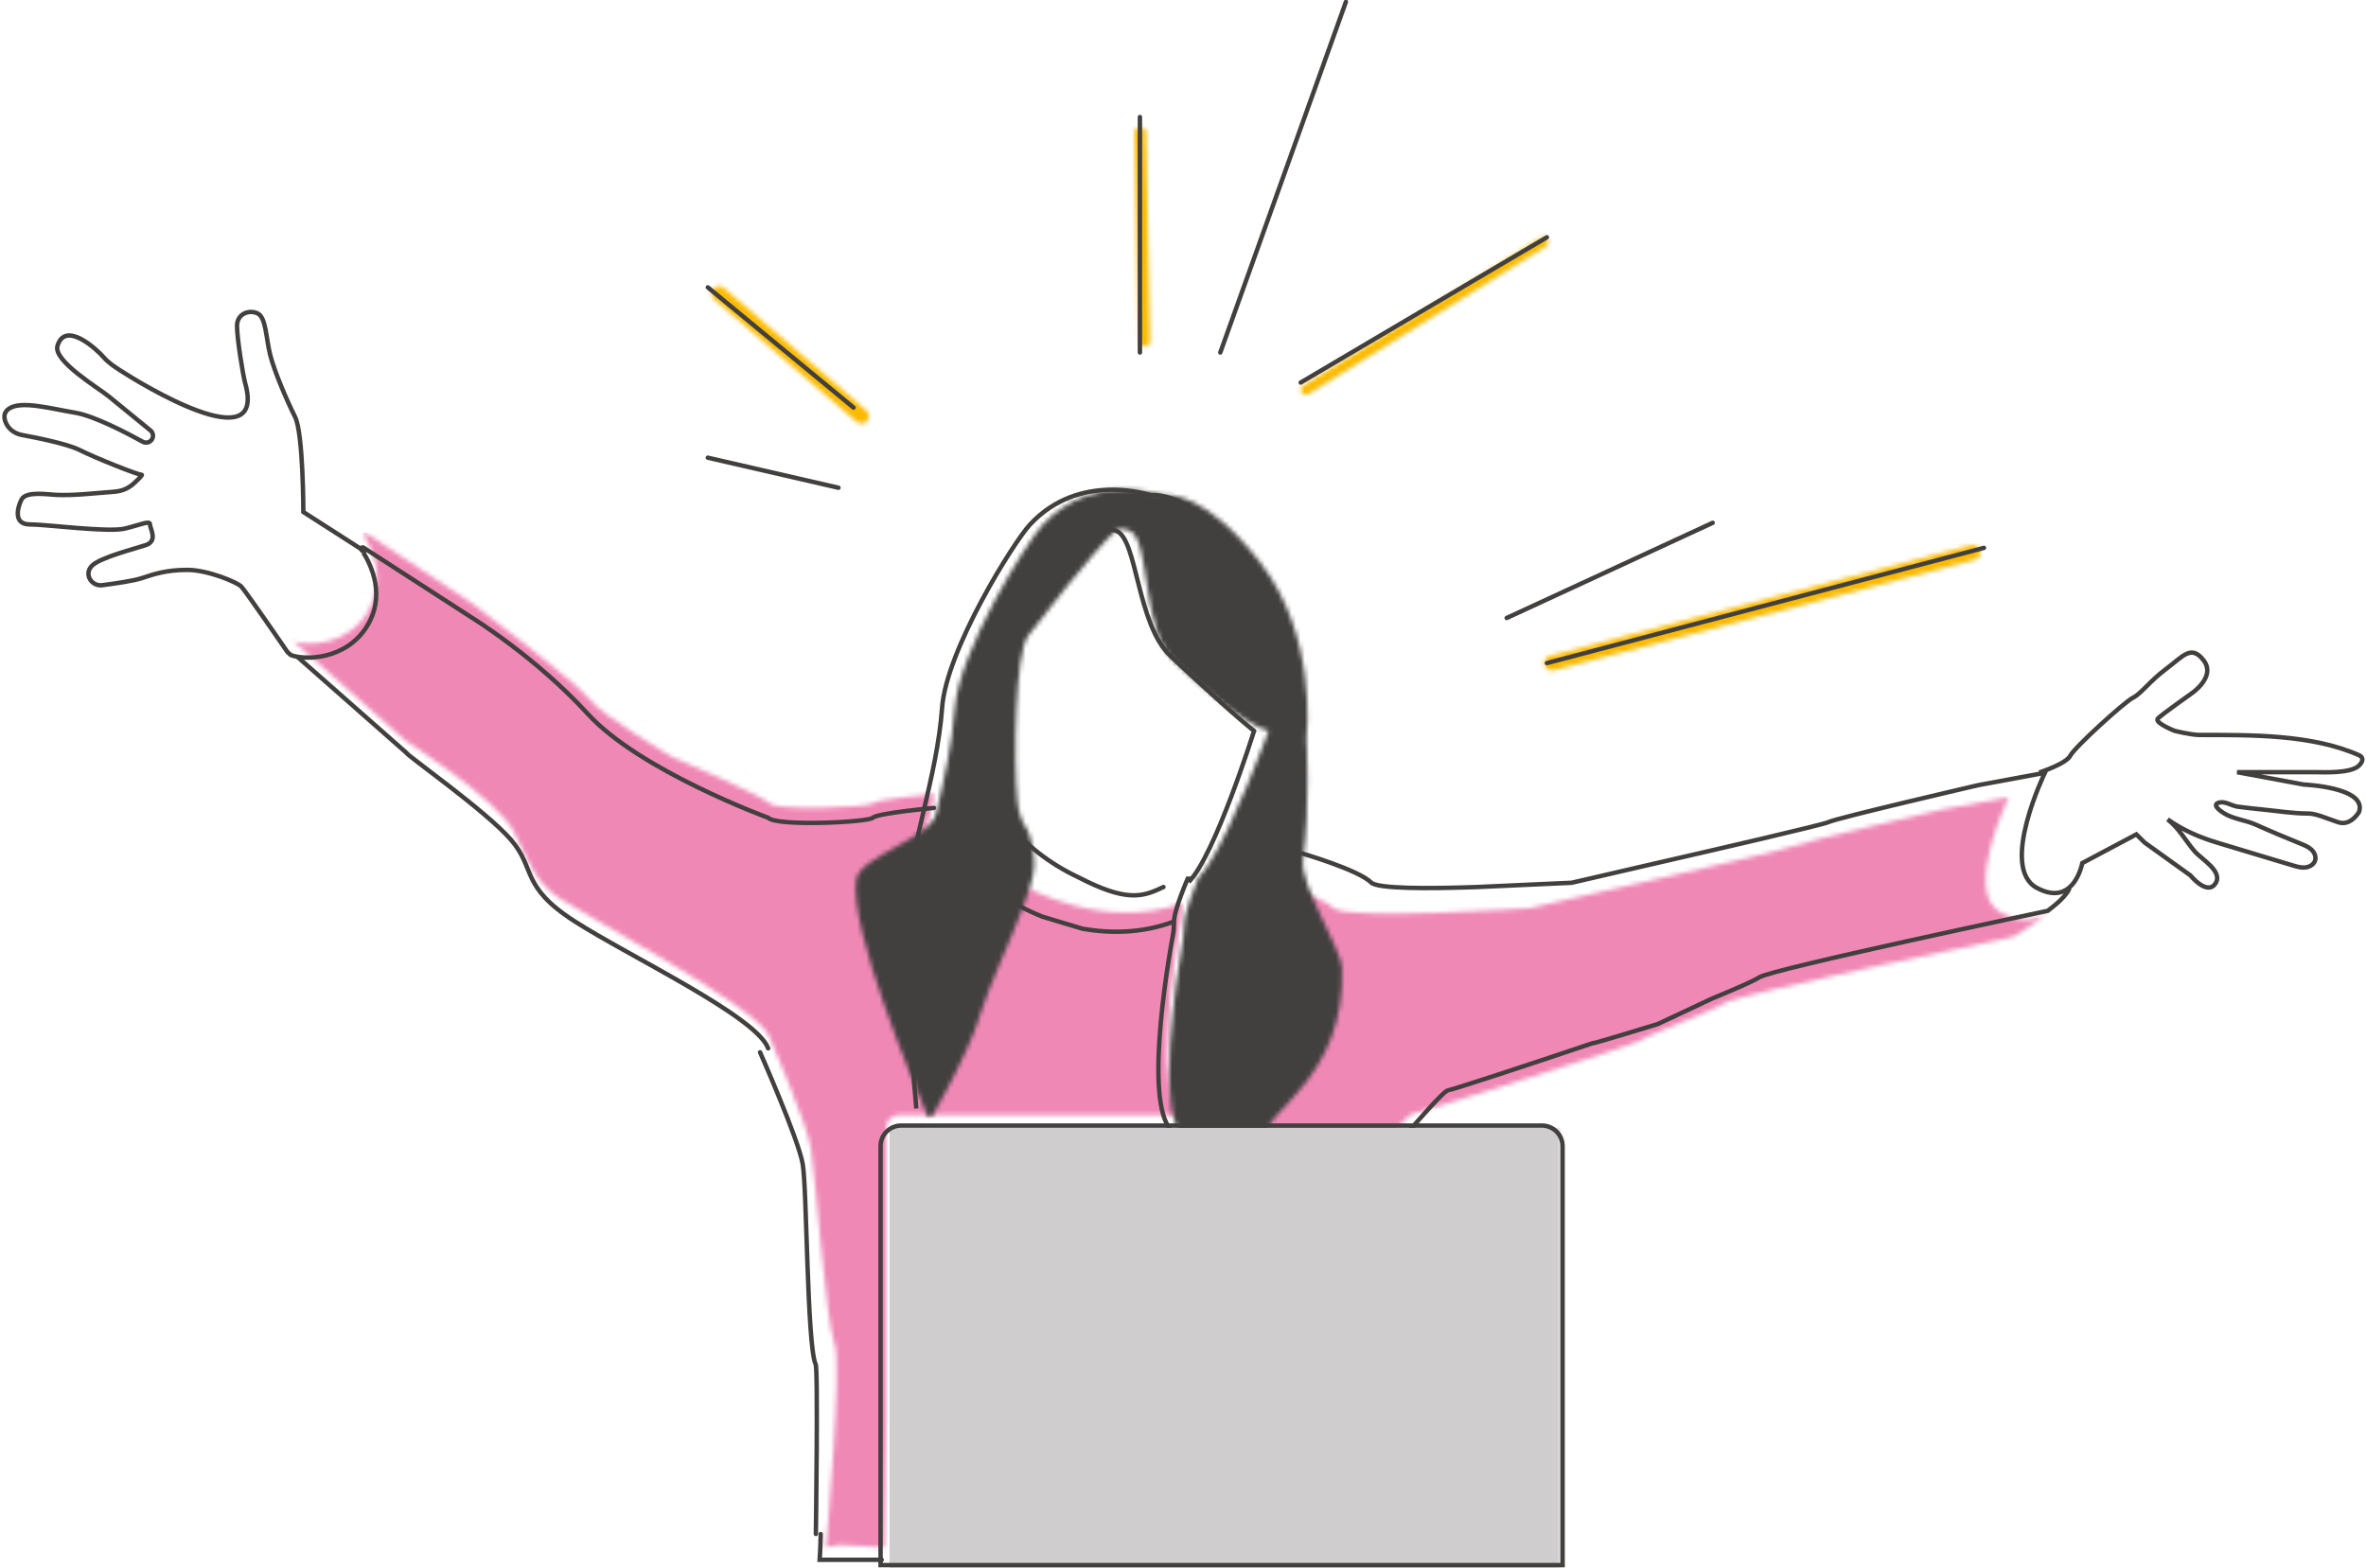
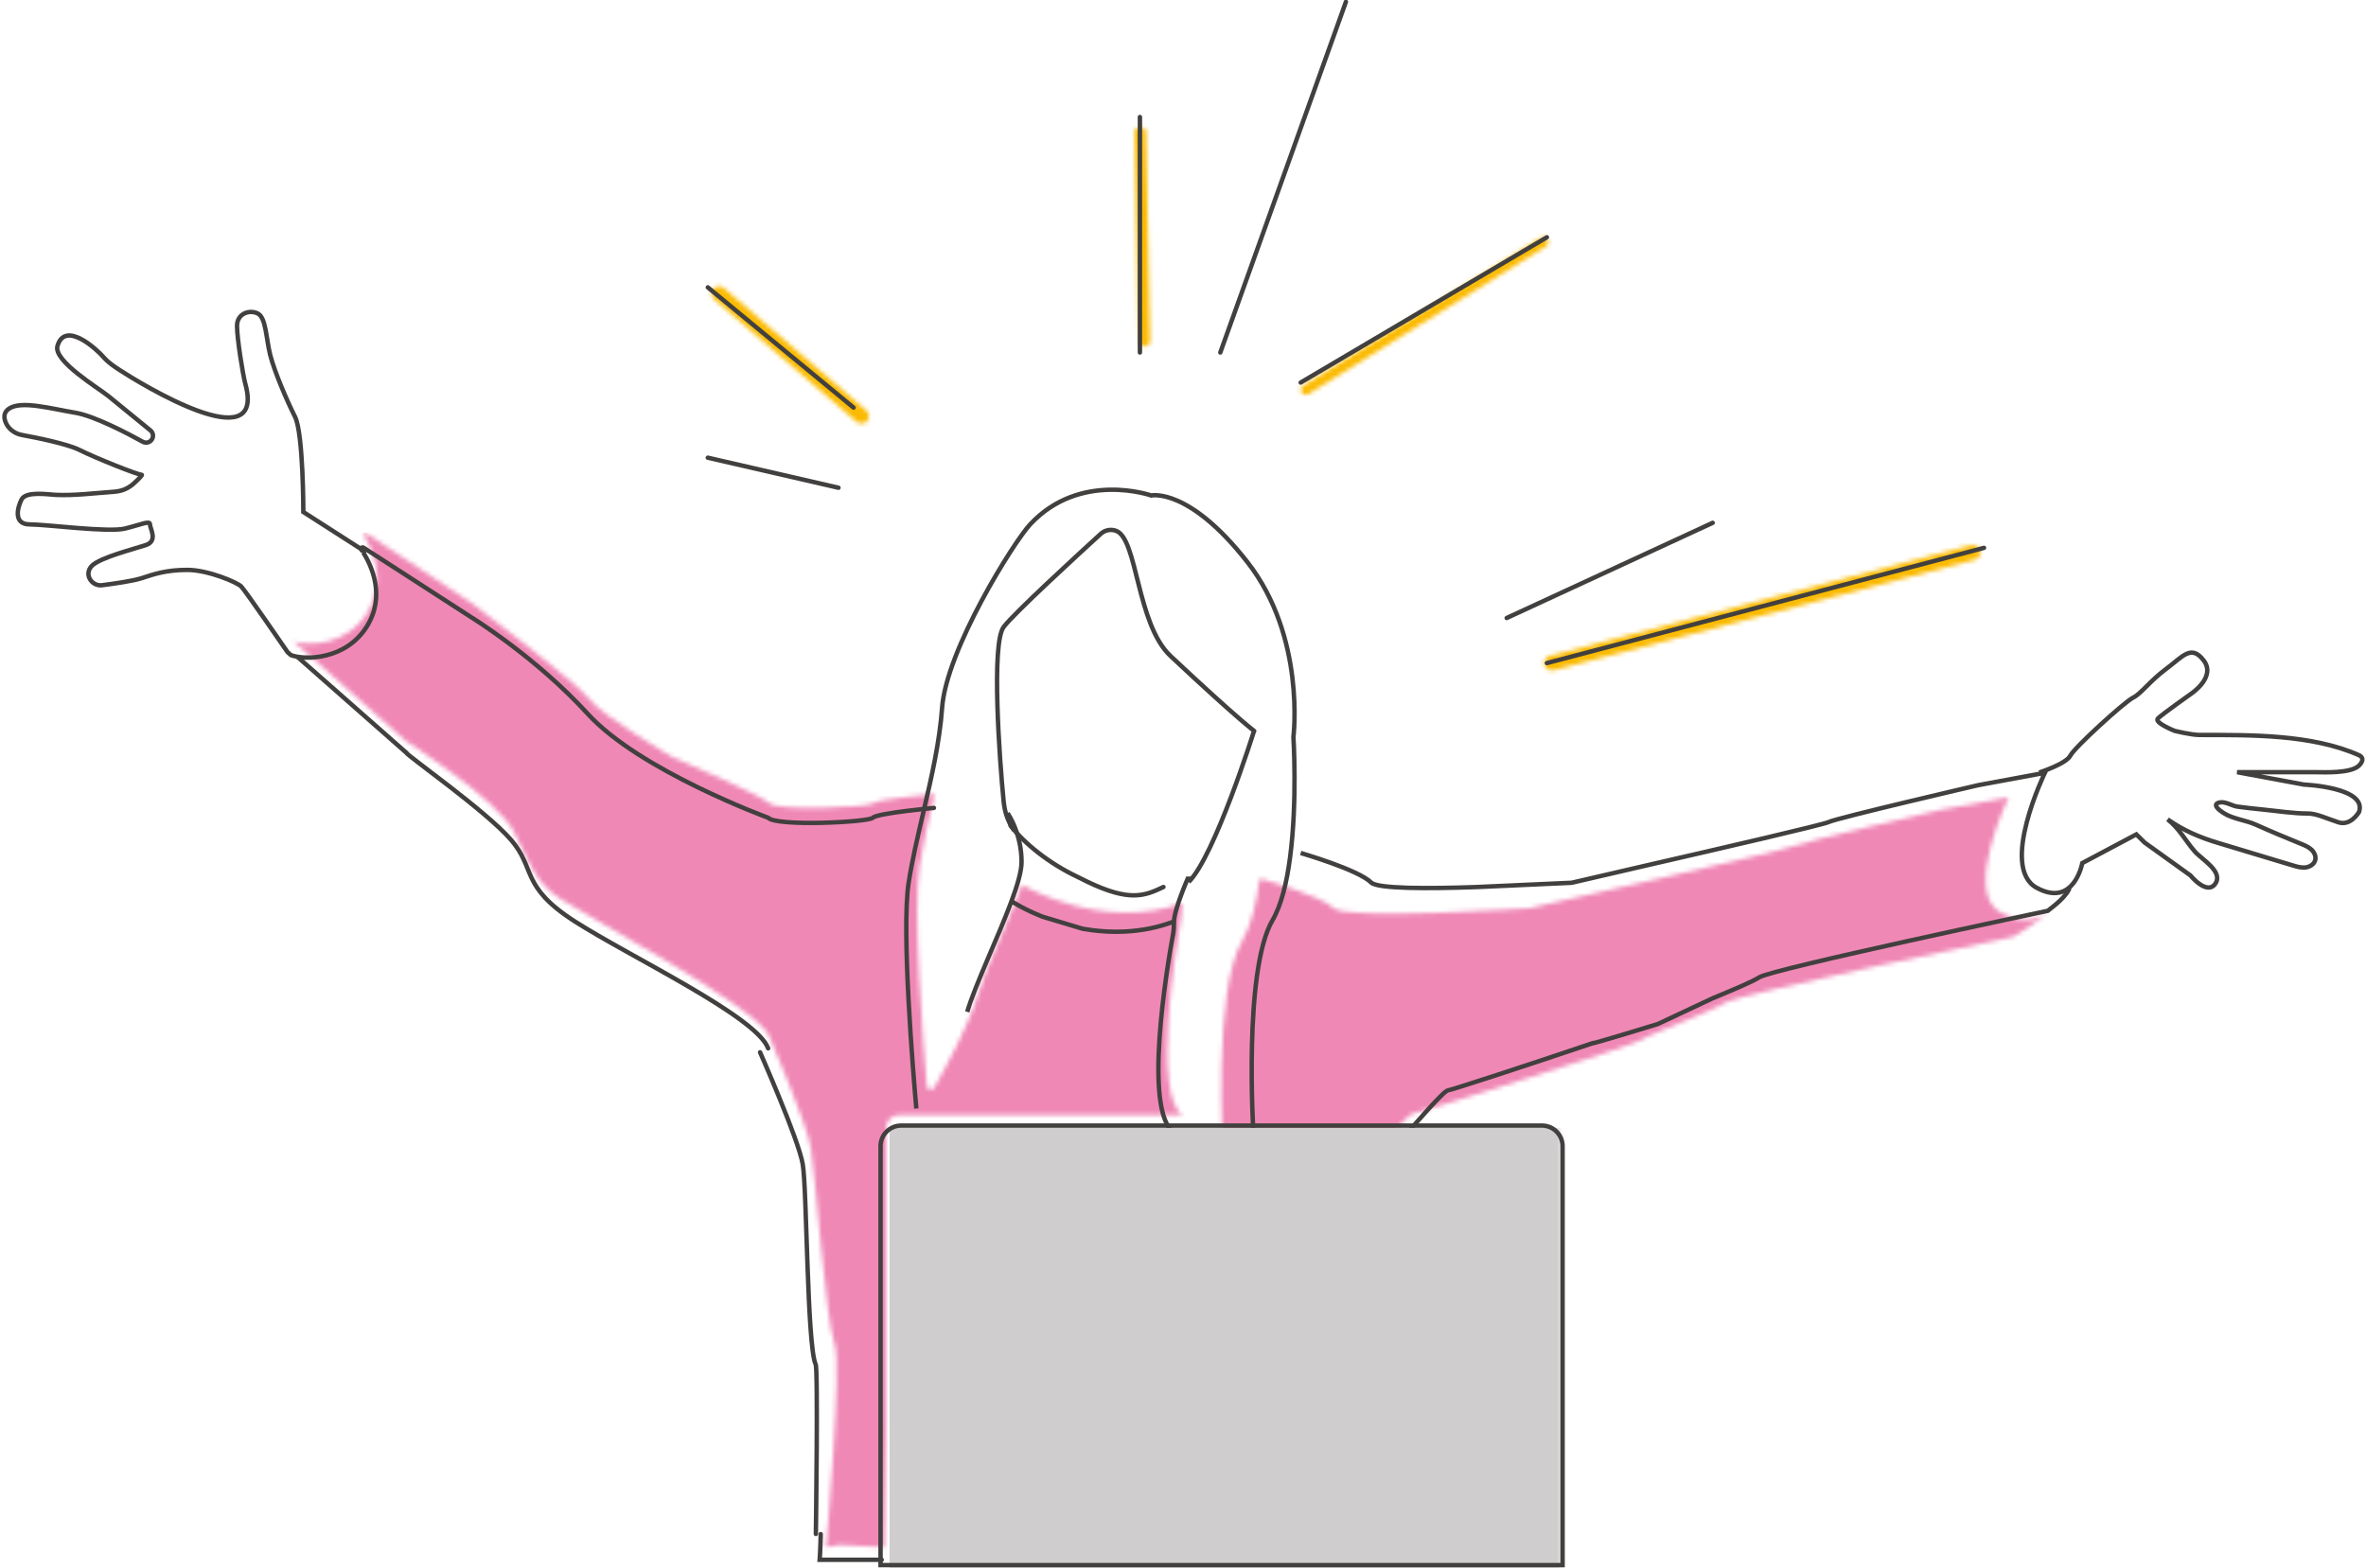
<svg xmlns="http://www.w3.org/2000/svg" xmlns:xlink="http://www.w3.org/1999/xlink" width="534px" height="354px" viewBox="0 0 534 354" version="1.1">
  <title>Group 70</title>
  <desc>Created with Sketch.</desc>
  <defs>
    <path d="M177.944,1.012 L163.322,3.721 C163.322,3.721 131.35,11.143 129.469,12.071 L129.469,12.071 C127.588,12.999 70.227,25.987 70.227,25.987 L70.227,25.987 C70.227,25.987 28.853,28.77 26.032,25.987 L26.032,25.987 C23.21,23.204 10.046,19.492 10.046,19.492 L10.046,19.492 L9.291,19.399 C8.567,24.883 7.346,30.013 5.343,33.409 L5.343,33.409 C-1.239,44.542 1.046,80.726 1.046,80.726 L1.046,80.726 L35.49,80.726 C35.49,80.726 42.957,72.376 43.899,72.376 L43.899,72.376 C44.837,72.376 94.676,56.603 95.616,55.675 L95.616,55.675 C96.556,54.749 111.602,49.181 114.423,47.326 L114.423,47.326 C117.244,45.47 179.308,32.481 179.308,32.481 L179.308,32.481 C179.308,32.481 186.447,28.461 187.012,26.495 L187.012,26.495 C185.574,28.796 181.206,29.504 176.485,26.915 L176.485,26.915 C168.023,22.276 178.366,0.938 178.366,0.938 L178.366,0.938 L177.944,1.012 Z" id="path-1" />
    <path d="M16.107,0.733 C16.155,0.809 16.202,0.892 16.249,0.977 L16.249,0.977 L16.259,0.977 C18.117,4.064 21.277,11.083 17.041,18.114 L17.041,18.114 C12.476,25.677 3.62,25.923 0.361,24.749 L0.361,24.749 C0.322,24.736 0.298,24.785 0.33,24.812 L0.33,24.812 L25.531,47.207 C25.615,47.26 46.292,60.36 50.057,67.852 L50.057,67.852 C53.831,75.361 54.773,79.114 60.433,82.868 L60.433,82.868 C66.093,86.624 104.768,107.269 107.598,113.838 L107.598,113.838 C107.598,113.838 116.088,133.546 117.031,139.177 L117.031,139.177 C117.975,144.808 120.433,178.486 122.32,183.179 L122.32,183.179 C124.15,187.729 120.508,228.425 120.455,229.228 L120.455,229.228 C120.454,229.249 123.474,228.711 123.495,228.711 L123.495,228.711 L133.621,229.267 C133.643,229.267 134.011,202.037 134.011,202.016 L134.011,202.016 L134.011,134.551 C134.011,132.959 135.306,131.67 136.907,131.67 L136.907,131.67 L200.739,131.67 C200.773,131.67 200.789,131.63 200.761,131.607 L200.761,131.607 C194.295,126.586 199.059,95.813 200.571,87.066 L200.571,87.066 C200.721,86.202 200.844,84.782 200.844,83.907 L200.844,83.907 C200.844,83.88 200.817,83.864 200.793,83.872 L200.793,83.872 C183.203,90.203 165.675,80.356 164.718,79.727 L164.718,79.727 C164.698,79.714 164.678,79.726 164.669,79.749 L164.669,79.749 C161.686,87.749 156.693,98.064 154.763,104.454 L154.763,104.454 C152.652,111.451 147.397,121.057 144.857,125.491 L144.857,125.491 C144.425,126.249 143.27,125.997 143.196,125.128 L143.196,125.128 C142.387,115.79 139.97,85.62 141.557,75.361 L141.557,75.361 C142.347,70.261 143.624,64.835 144.921,59.278 L144.921,59.278 C144.928,59.254 144.91,59.23 144.886,59.233 L144.886,59.233 C144.032,59.308 132.09,60.378 131.18,61.283 L131.18,61.283 C130.237,62.223 109.484,63.161 107.598,61.283 L107.598,61.283 C105.715,59.41 85.974,50.99 85.902,50.961 L85.902,50.961 C85.846,50.926 69.861,41.568 67.037,37.82 L67.037,37.82 C64.209,34.07 40.66,16.263 40.623,16.237 L40.623,16.237 C40.622,16.235 40.622,16.237 40.622,16.235 L40.622,16.235 L16.579,0.291 C16.519,0.25 16.456,0.231 16.394,0.231 L16.394,0.231 C16.159,0.231 15.958,0.495 16.107,0.733 L16.107,0.733 Z" id="path-3" />
-     <path d="M42.318,8.472 C38.689,12.412 23.416,36.878 22.47,50.136 L22.47,50.136 C21.923,57.833 20.1,65.855 18.295,73.628 L18.295,73.628 C16.99,79.254 1.056,83.325 0.263,88.486 L0.263,88.486 C-1.439,99.563 13.314,134.791 16.285,141.736 L16.285,141.736 C16.499,142.238 17.188,142.28 17.462,141.807 L17.462,141.807 C19.514,138.266 25.786,127.128 28.141,119.262 L28.141,119.262 C30.079,112.802 35.097,102.367 38.084,94.291 L38.084,94.291 C39.473,90.531 40.428,87.273 40.428,85.171 L40.428,85.171 C40.428,82.066 39.729,79.444 39.002,77.521 L39.002,77.521 L39.002,77.511 C38.264,76.508 37.678,75.38 37.272,74.074 L37.272,74.074 C36.969,73.135 36.762,72.105 36.647,70.967 L36.647,70.967 C35.703,61.499 36.176,37.352 39.01,33.565 L39.01,33.565 C41.355,30.43 53.649,14.542 58.63,9.978 L58.63,9.978 C59.575,9.106 60.688,9.323 61.89,9.778 L61.89,9.778 C66.738,11.587 64.461,32.189 72.183,39.471 L72.183,39.471 C86.965,53.412 92.818,54.976 93.336,54.916 L93.336,54.916 C92.94,56.001 85.525,76.246 79.805,85.086 L79.805,85.086 C79.002,86.327 78.235,87.343 77.523,88.049 L77.523,88.049 C77.523,88.049 77.523,88.059 77.512,88.069 L77.512,88.069 C77.323,88.515 74.356,95.569 74.31,98.475 L74.31,98.475 C74.31,99.39 74.181,100.87 74.027,101.771 L74.027,101.771 C72.511,110.623 67.813,141.266 74.121,146.573 L74.121,146.573 C74.24,146.674 74.394,146.721 74.549,146.721 L74.549,146.721 L92.112,146.721 C92.492,146.721 92.796,146.408 92.776,146.029 L92.776,146.029 C92.501,140.915 110.836,132.99 109.891,108.371 L109.891,108.371 C109.736,104.364 100.374,89.726 101.102,84.13 L101.102,84.13 C102.718,71.835 101.92,57.775 101.86,56.816 L101.86,56.816 C101.858,56.778 101.858,56.751 101.864,56.715 L101.864,56.715 C102.001,55.528 104.332,33.574 91.461,16.994 L91.461,16.994 C79.18,1.172 70.97,1.669 69.857,1.822 L69.857,1.822 C69.762,1.835 69.672,1.826 69.582,1.797 L69.582,1.797 C68.86,1.562 65.438,0.535 60.918,0.535 L60.918,0.535 C55.389,0.535 48.215,2.072 42.318,8.472 L42.318,8.472 Z" id="path-5" />
    <path d="M1.018,1.182 C0.407,1.875 0.481,2.926 1.183,3.53 L1.183,3.53 L33.353,31.2 C33.353,31.2 33.353,31.201 33.353,31.201 L33.353,31.201 C34.055,31.802 35.118,31.728 35.727,31.037 L35.727,31.037 C36.337,30.342 36.262,29.29 35.56,28.687 L35.56,28.687 L3.39,1.018 C3.39,1.017 3.389,1.017 3.389,1.017 L3.389,1.017 C3.071,0.744 2.678,0.609 2.287,0.609 L2.287,0.609 C1.816,0.609 1.349,0.803 1.018,1.182 L1.018,1.182 Z" id="path-7" />
    <path d="M96.798,0.093 L1.819,25.034 C0.903,25.274 0.359,26.196 0.605,27.092 L0.605,27.092 L0.605,27.094 C0.85,27.989 1.793,28.521 2.706,28.281 L2.706,28.281 L97.686,3.34 C98.602,3.1 99.146,2.178 98.9,1.281 L98.9,1.281 C98.695,0.53 98.001,0.035 97.244,0.035 L97.244,0.035 C97.098,0.035 96.947,0.053 96.798,0.093 L96.798,0.093 Z" id="path-9" />
    <path d="M54.727,0.713 L1.133,34.034 C0.604,34.365 0.443,35.056 0.774,35.584 L0.774,35.584 L0.775,35.585 C1.104,36.109 1.801,36.268 2.329,35.94 L2.329,35.94 L55.922,2.617 C56.452,2.288 56.613,1.597 56.282,1.071 L56.282,1.071 L56.281,1.07 C56.068,0.73 55.702,0.543 55.325,0.543 L55.325,0.543 C55.12,0.543 54.913,0.599 54.727,0.713 L54.727,0.713 Z" id="path-11" />
    <path d="M1.34,0.68 C0.625,0.691 0.057,1.213 0.069,1.85 L0.069,1.85 L0.995,49.07 C1.007,49.705 1.596,50.211 2.311,50.201 L2.311,50.201 C3.024,50.189 3.593,49.665 3.581,49.03 L3.581,49.03 L2.656,1.81 C2.643,1.18 2.065,0.68 1.361,0.68 L1.361,0.68 C1.355,0.68 1.347,0.68 1.34,0.68 L1.34,0.68 Z" id="path-13" />
    <path d="M3.149,0.375 C1.552,0.375 0.25,1.675 0.25,3.275 L0.25,3.275 L0.25,72.196 L0.25,100.925 L155.188,100.925 L155.188,3.275 C155.188,1.675 153.889,0.375 152.29,0.375 L152.29,0.375 L3.149,0.375 Z" id="path-15" />
  </defs>
  <g id="Landing-page" stroke="none" stroke-width="1" fill="none" fill-rule="evenodd">
    <g id="xlg-landing_v1" transform="translate(-111, -1136)">
      <g id="Group-70" transform="translate(112, 1136)">
        <g id="Group-3" transform="translate(274, 179.01)">
          <mask id="mask-2" fill="white">
            <use xlink:href="#path-1" />
          </mask>
          <g id="Clip-2" />
          <polygon id="Fill-1" fill="#F088B6" mask="url(#mask-2)" points="-5.176 86.511 191.155 86.511 191.155 -4.847 -5.176 -4.847" />
        </g>
        <g id="Group-6" transform="translate(65, 120.01)">
          <mask id="mask-4" fill="white">
            <use xlink:href="#path-3" />
          </mask>
          <g id="Clip-5" />
          <polygon id="Fill-4" fill="#F088B6" mask="url(#mask-4)" points="-5.557 240.942 206.715 240.942 206.715 0.232 -5.557 0.232" />
        </g>
        <g id="Group-9" transform="translate(192, 110.01)">
          <mask id="mask-6" fill="white">
            <use xlink:href="#path-5" />
          </mask>
          <g id="Clip-8" />
          <polygon id="Fill-7" fill="#42403F" mask="url(#mask-6)" points="-5.769 152.601 115.822 152.601 115.822 -5.345 -5.769 -5.345" />
        </g>
        <g id="Group-24" transform="translate(170, 110.01)" stroke="#42403F">
          <path d="M57.869,77.394 C57.134,76.399 56.55,75.283 56.146,73.99 C55.844,73.06 55.638,72.037 55.524,70.912 C54.582,61.532 52.699,35.267 55.524,31.515 C57.859,28.41 72.469,15.015 77.433,10.493 C78.374,9.631 79.722,9.368 80.917,9.819 C85.751,11.609 85.505,30.867 93.201,38.081 C109.213,53.09 112.453,55.247 112.039,54.965 C112.039,54.965 103.184,83.24 97.278,89.073" id="Stroke-10" />
          <path d="M91.588,90.208 C87.344,92.229 84.012,93.588 74.516,89.073 C74.346,88.992 72.409,88.02 72.24,87.941 C65.699,84.874 60.12,80.292 57.075,76.35" id="Stroke-12" stroke-linecap="round" />
          <path d="M35.812,140.211 C35.124,132.436 32.417,99.982 34.076,89.255 C34.867,84.132 36.152,78.68 37.454,73.096 C39.258,65.378 41.08,57.416 41.627,49.773 C42.571,36.613 57.827,12.321 61.45,8.41 C72.779,-3.81 88.827,1.83 88.827,1.83 C88.827,1.83 97.323,-0.051 110.538,16.871 C123.755,33.793 120.922,56.353 120.922,56.353 C120.922,56.353 121.838,70.877 120.166,83.521 C119.44,89.077 118.212,94.275 116.201,97.716 C109.594,108.996 111.889,145.659 111.889,145.659" id="Stroke-14" />
          <path d="M56.41,73.538 C56.41,73.538 57.297,74.787 58.138,76.951 L58.138,76.96 C58.865,78.868 59.564,81.472 59.564,84.556 C59.564,86.642 58.61,89.876 57.221,93.607 C54.238,101.627 49.227,111.986 47.292,118.398" id="Stroke-16" />
          <path d="M97.278,87.834 C97.278,87.834 97.278,87.843 97.267,87.854 C97.073,88.292 94.004,95.245 93.955,98.109 L93.955,98.166 C93.945,99.024 93.935,99.874 93.78,100.722 C92.343,108.571 86.967,140.749 93.955,145.659" id="Stroke-18" />
          <path d="M57.446,93.504 C57.615,93.644 60.189,95.275 64.273,96.905 L73.379,99.641 C79.441,100.686 86.577,100.727 93.72,98.087 C93.768,98.078 93.816,98.058 93.864,98.038" id="Stroke-20" stroke-linecap="round" />
          <path d="M0.543,127.517 C0.543,127.517 9.209,147.145 10.172,152.752 C11.136,158.36 11.136,193.247 13.062,197.92 C13.671,197.768 13.139,236.234 13.139,236.234" id="Stroke-22" stroke-linecap="round" />
        </g>
        <g id="Group-27" transform="translate(159, 64.01)">
          <mask id="mask-8" fill="white">
            <use xlink:href="#path-7" />
          </mask>
          <g id="Clip-26" />
          <polygon id="Fill-25" fill="#FBBA00" mask="url(#mask-8)" points="-8.259 3.018 1.549 -8.135 45.001 29.198 35.193 40.353" />
        </g>
        <g id="Group-30" transform="translate(347, 123.01)">
          <mask id="mask-10" fill="white">
            <use xlink:href="#path-9" />
          </mask>
          <g id="Clip-29" />
          <polygon id="Fill-28" fill="#FBBA00" mask="url(#mask-10)" points="-3.118 35.781 -7.064 21.366 102.623 -7.408 106.568 7.008" />
        </g>
        <g id="Group-33" transform="translate(292, 53.01)">
          <mask id="mask-12" fill="white">
            <use xlink:href="#path-11" />
          </mask>
          <g id="Clip-32" />
          <polygon id="Fill-31" fill="#FBBA00" mask="url(#mask-12)" points="-0.479 44.501 -7.856 32.767 57.535 -7.847 64.912 3.887" />
        </g>
        <g id="Group-36" transform="translate(255, 28.01)">
          <mask id="mask-14" fill="white">
            <use xlink:href="#path-13" />
          </mask>
          <g id="Clip-35" />
          <polygon id="Fill-34" fill="#FBBA00" mask="url(#mask-14)" points="-6.736 -5.126 9.181 -5.374 10.387 56.006 -5.533 56.253" />
        </g>
        <g id="Group-61" transform="translate(0, 0.01)" stroke="#42403F">
          <path d="M66.221,148.338 L90.718,169.913 C90.767,170.462 108.633,182.988 114.311,189.533 C119.988,196.078 116.372,200.041 128.7,207.956 C141.028,215.873 169.801,229.444 172.364,236.63" id="Stroke-37" stroke-linecap="round" />
          <path d="M80.708,124.287 C80.66,124.204 80.612,124.119 80.564,124.046 C80.373,123.749 80.746,123.414 81.042,123.609 L105.46,139.383 C105.46,139.383 119.988,148.338 131.676,161.146 C143.365,173.954 172.363,184.574 172.363,184.574 C174.254,186.603 195.054,185.588 196,184.574 C196.944,183.559 209.784,182.352 209.784,182.352" id="Stroke-39" stroke-linecap="round" />
          <path d="M317.511,254.724 C317.511,254.724 324.887,246.104 325.815,246.104 C326.367,246.104 343.947,240.365 358.334,235.5 C358.436,235.667 373.161,231.137 373.161,231.137 L385.549,225.323 C389.892,223.523 394.575,221.571 396.026,220.608 C398.859,218.73 461.162,205.583 461.162,205.583 C461.334,205.391 464.802,203.065 465.971,200.736" id="Stroke-41" stroke-linecap="round" />
          <path d="M81.645,124.652 L67.463,115.56 C67.463,115.56 67.463,97.824 65.593,94.09 C63.722,90.357 60.915,83.822 59.98,80.089 C59.044,76.354 59.044,71.687 57.173,70.753 C55.303,69.82 52.496,70.753 52.496,73.554 C52.496,76.354 53.81,84.611 54.368,86.625 C59.208,104.092 30.497,86.446 26.116,83.588 C24.785,82.722 23.436,81.838 22.4,80.637 C20.836,78.821 13.709,72.266 11.973,78.066 C10.96,81.445 21.262,87.6 23.496,89.423 L32.958,97.148 C33.455,97.555 33.651,98.227 33.448,98.837 C33.14,99.758 32.074,100.176 31.221,99.706 C27.902,97.872 20.31,93.871 16.013,93.157 C10.399,92.223 3.849,90.357 1.044,92.223 C-0.079,92.97 -0.153,94.015 0.16,95.002 C0.692,96.67 2.188,97.849 3.917,98.169 C7.298,98.792 14.175,100.175 16.946,101.558 C20.689,103.426 30.045,107.159 30.979,107.159 C31.364,107.159 29.168,109.166 28.882,109.392 C27.459,110.508 26.251,110.889 24.419,111.017 C20.151,111.317 15.793,111.888 11.535,111.692 C9.853,111.615 4.839,110.786 3.849,112.76 C2.915,114.627 1.979,118.36 5.721,118.36 C9.463,118.36 23.496,120.227 27.237,119.293 C30.979,118.36 32.85,117.427 32.85,118.36 C32.85,119.293 34.721,122.095 31.915,123.027 C29.108,123.961 21.624,125.829 19.754,127.695 C19.52,127.928 19.344,128.176 19.216,128.431 C18.301,130.259 20.002,132.346 22.036,132.086 C24.738,131.742 29.107,131.119 30.979,130.496 C33.786,129.562 36.593,128.629 41.269,128.629 C45.947,128.629 52.496,131.428 53.431,132.362 C54.366,133.296 63.883,147.174 63.883,147.174 L64.636,147.851 C67.791,149.071 77.046,148.96 81.774,141.429 C86.08,134.56 82.867,127.699 80.978,124.682" id="Stroke-43" />
          <path d="M459.258,174.362 C459.258,174.362 465.328,172.422 466.269,170.556 C467.211,168.69 478.504,158.426 480.386,157.493 C482.269,156.561 484.151,153.762 487.916,150.962 C491.68,148.163 493.563,145.365 496.385,149.097 C499.209,152.829 493.563,156.561 493.563,156.561 C493.563,156.561 486.974,161.225 486.033,162.159 C485.092,163.091 489.798,164.958 489.798,164.958 C489.798,164.958 493.563,165.891 495.444,165.891 C507.085,165.891 520.757,165.733 531.427,170.461 C532.249,170.828 532.595,171.626 531.427,172.79 C529.58,174.63 523.349,174.289 521.796,174.289 L503.914,174.289 L518.972,177.087 C518.972,177.087 533.31,177.672 531.427,183.269 C531.427,183.269 529.575,186.532 526.751,185.598 C523.927,184.666 521.796,183.618 519.913,183.618 C516.554,183.618 513.125,183.06 509.786,182.73 C507.855,182.539 505.926,182.327 504,182.067 C502.736,181.897 501.276,180.852 499.98,181.12 C498.107,181.504 499.856,182.871 500.793,183.471 C503.017,184.897 505.776,185.074 508.151,186.144 C511.506,187.657 514.907,189.065 518.315,190.455 C519.155,190.797 520.016,191.148 520.68,191.764 C521.343,192.38 521.774,193.33 521.521,194.196 C521.247,195.123 520.264,195.697 519.3,195.795 C518.337,195.893 517.379,195.61 516.452,195.33 C510.806,193.629 505.159,191.927 499.512,190.225 C495.322,188.962 491.77,187.42 488.22,184.939 C490.806,186.924 492.262,189.783 494.367,192.199 C495.889,193.946 500.845,196.709 498.998,199.443 C497.122,202.221 493.367,197.59 493.367,197.59 L483.044,190.181 L481.167,188.329 L468.967,194.811 C468.967,194.811 468.6,196.802 467.456,198.628 C466.02,200.924 463.355,202.953 458.644,200.368 C450.197,195.738 460.52,174.436 460.52,174.436 L460.098,174.511 L445.505,177.215 C445.505,177.215 413.597,184.624 411.719,185.55 C410.547,186.129 387.743,191.412 370.808,195.292 L353.712,199.251 L332.253,200.219 C321.383,200.602 309.87,200.64 308.435,199.178 C305.633,196.329 292.564,192.53 292.564,192.53" id="Stroke-45" />
          <line x1="292.564" y1="86.341" x2="348.128" y2="53.547" id="Stroke-47" stroke-linecap="round" />
          <line x1="339.057" y1="139.487" x2="385.548" y2="118.003" id="Stroke-49" stroke-linecap="round" />
          <line x1="348.128" y1="149.665" x2="446.783" y2="123.656" id="Stroke-51" stroke-linecap="round" />
          <line x1="274.42" y1="79.556" x2="302.77" y2="0.401" id="Stroke-53" stroke-linecap="round" />
          <line x1="256.277" y1="79.556" x2="256.277" y2="26.407" id="Stroke-55" stroke-linecap="round" />
          <line x1="191.64" y1="91.994" x2="158.755" y2="64.855" id="Stroke-57" stroke-linecap="round" />
          <line x1="188.239" y1="110.087" x2="158.755" y2="103.303" id="Stroke-59" stroke-linecap="round" />
        </g>
        <g id="Group-64" transform="translate(196, 253.01)">
          <mask id="mask-16" fill="white">
            <use xlink:href="#path-15" />
          </mask>
          <g id="Clip-63" />
          <polygon id="Fill-62" fill="#CFCDCE" mask="url(#mask-16)" points="3.77 113.842 170.438 113.842 170.438 1.548 3.77 1.548" />
        </g>
        <g id="Group-69" transform="translate(184, 254.01)" stroke="#42403F" stroke-linecap="round">
          <path d="M167.669,76.072 L167.669,99.271 L13.739,99.271 L13.739,71.089 L13.739,59.811 L13.739,29.369 L13.739,4.7 C13.739,2.135 15.829,0.056 18.406,0.056 L31.848,0.056 L73.727,0.056 L163.003,0.056 C165.58,0.056 167.669,2.135 167.669,4.7 L167.669,58.683 L167.669,76.072 Z" id="Stroke-65" />
          <path d="M0.234,92.273 C0.177,95.549 -0,98.077 -0,98.077 L14,98.077" id="Stroke-67" />
        </g>
      </g>
    </g>
  </g>
</svg>